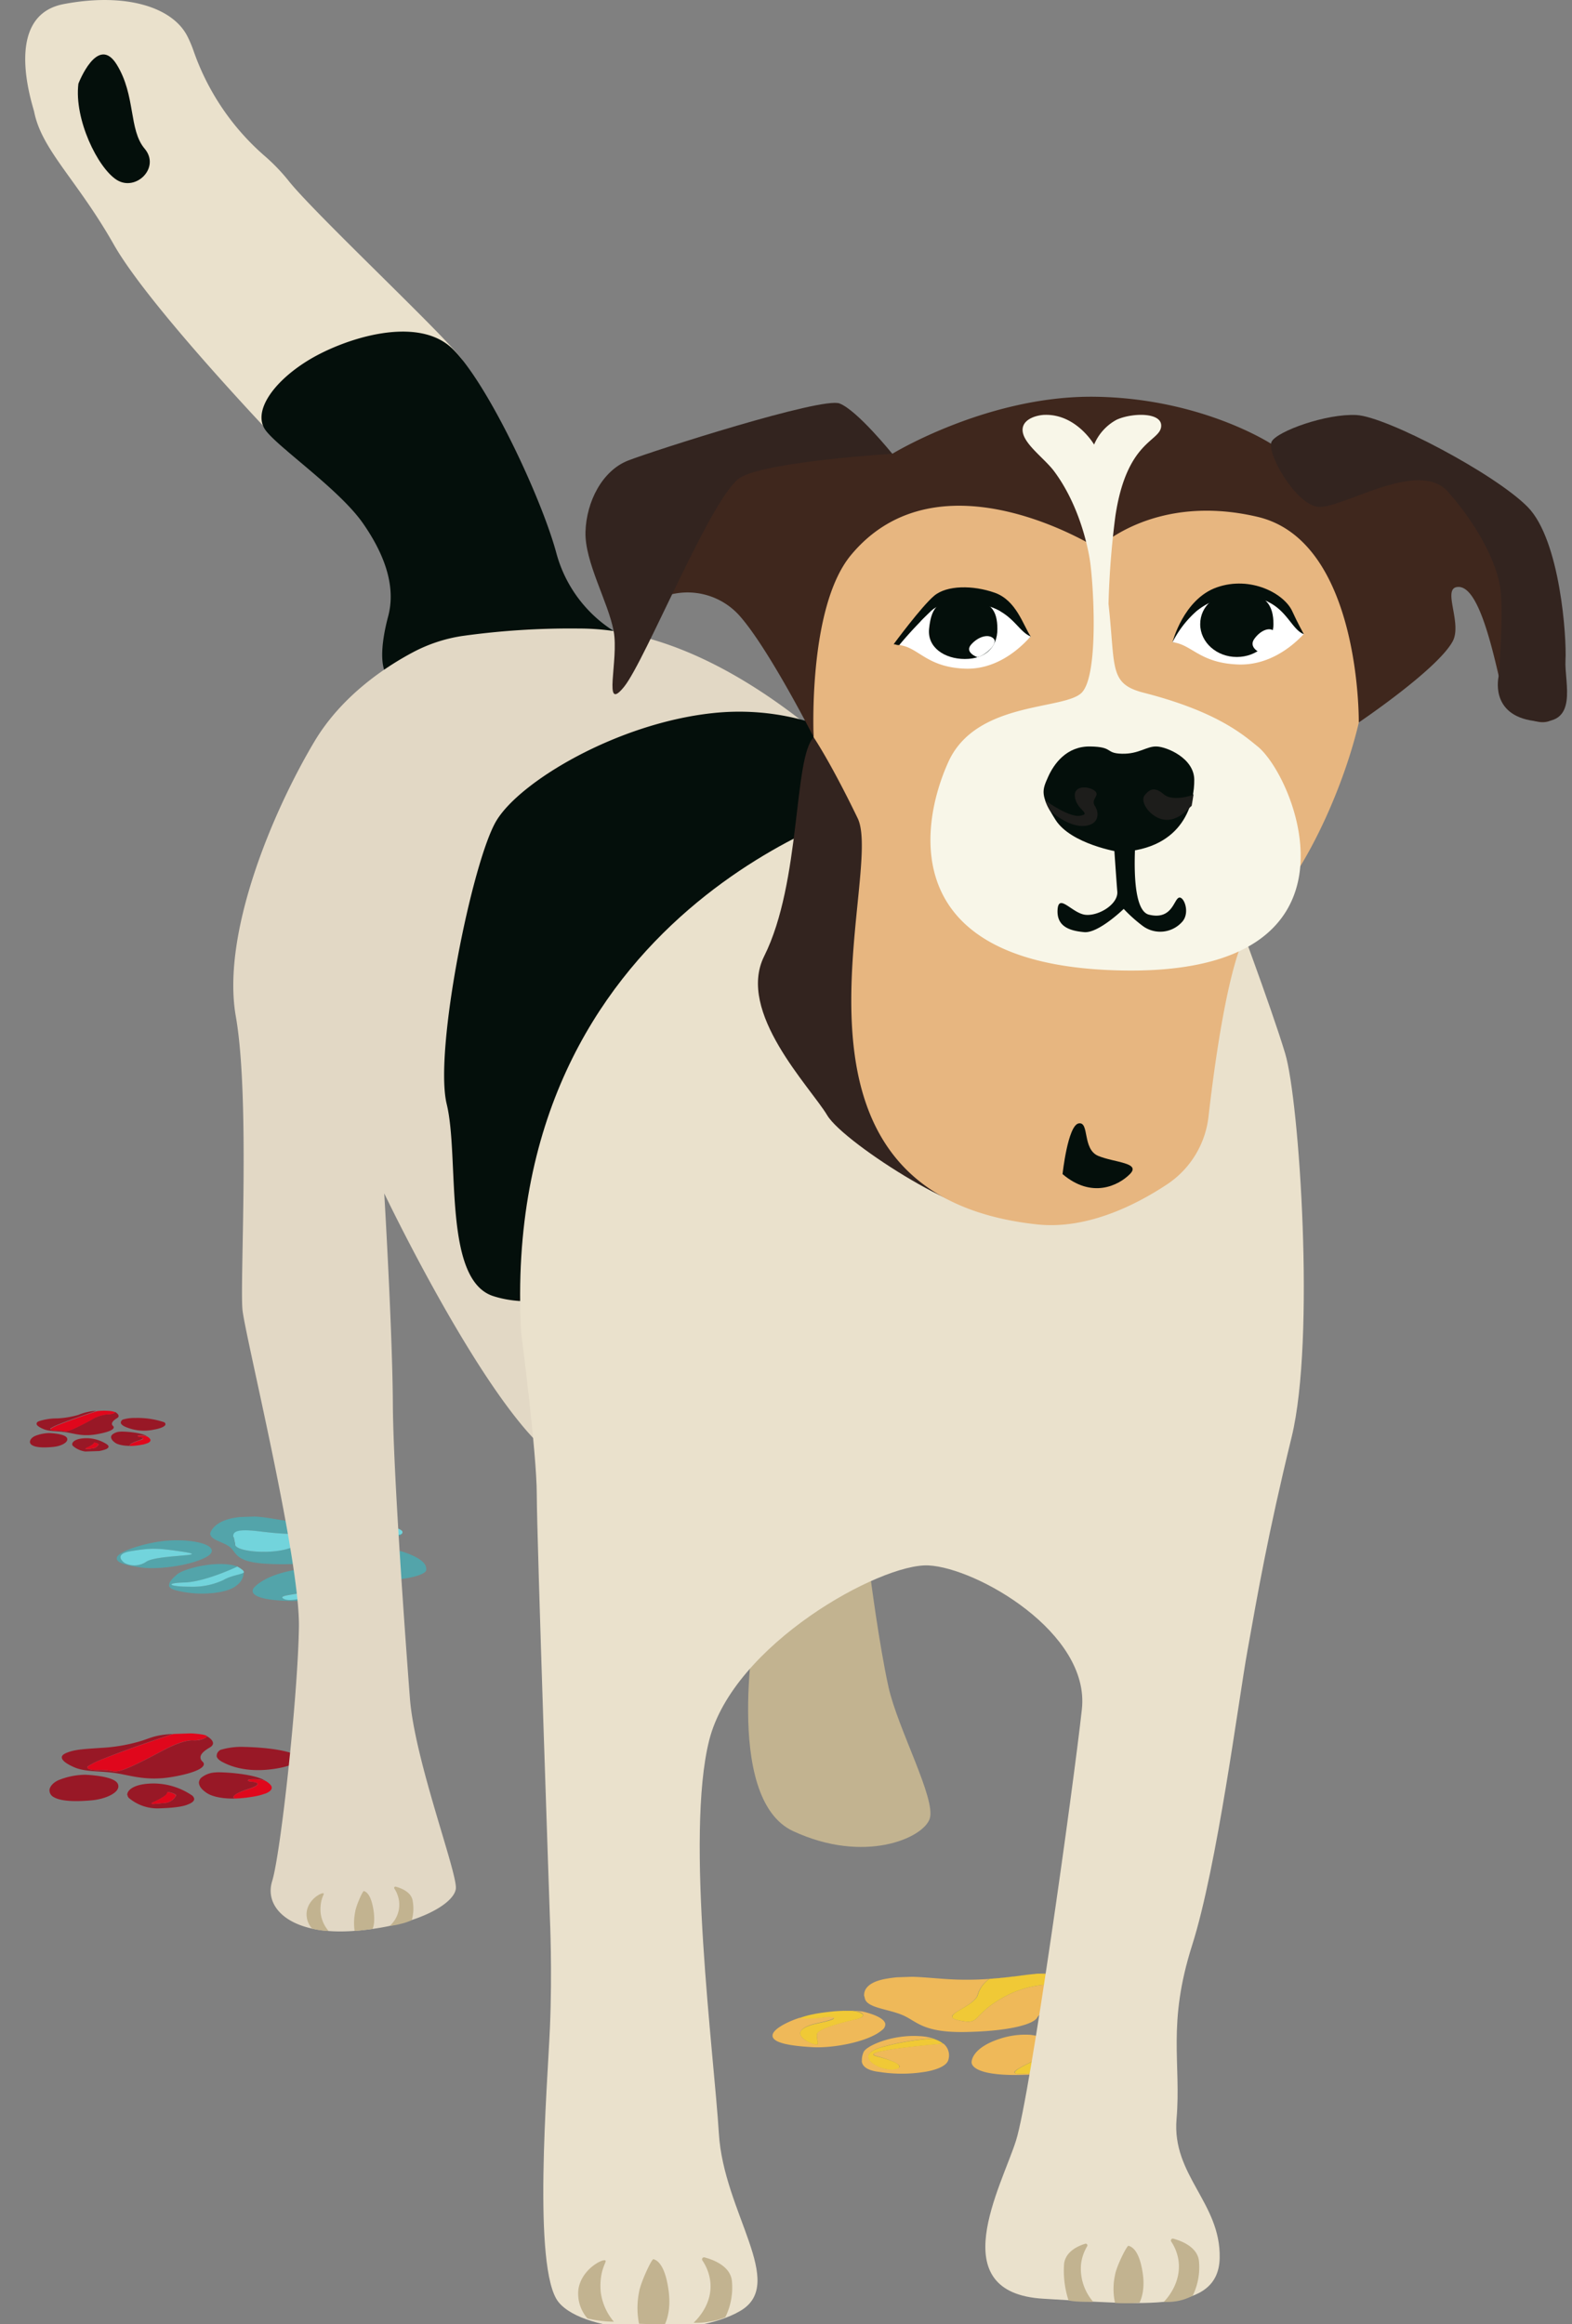
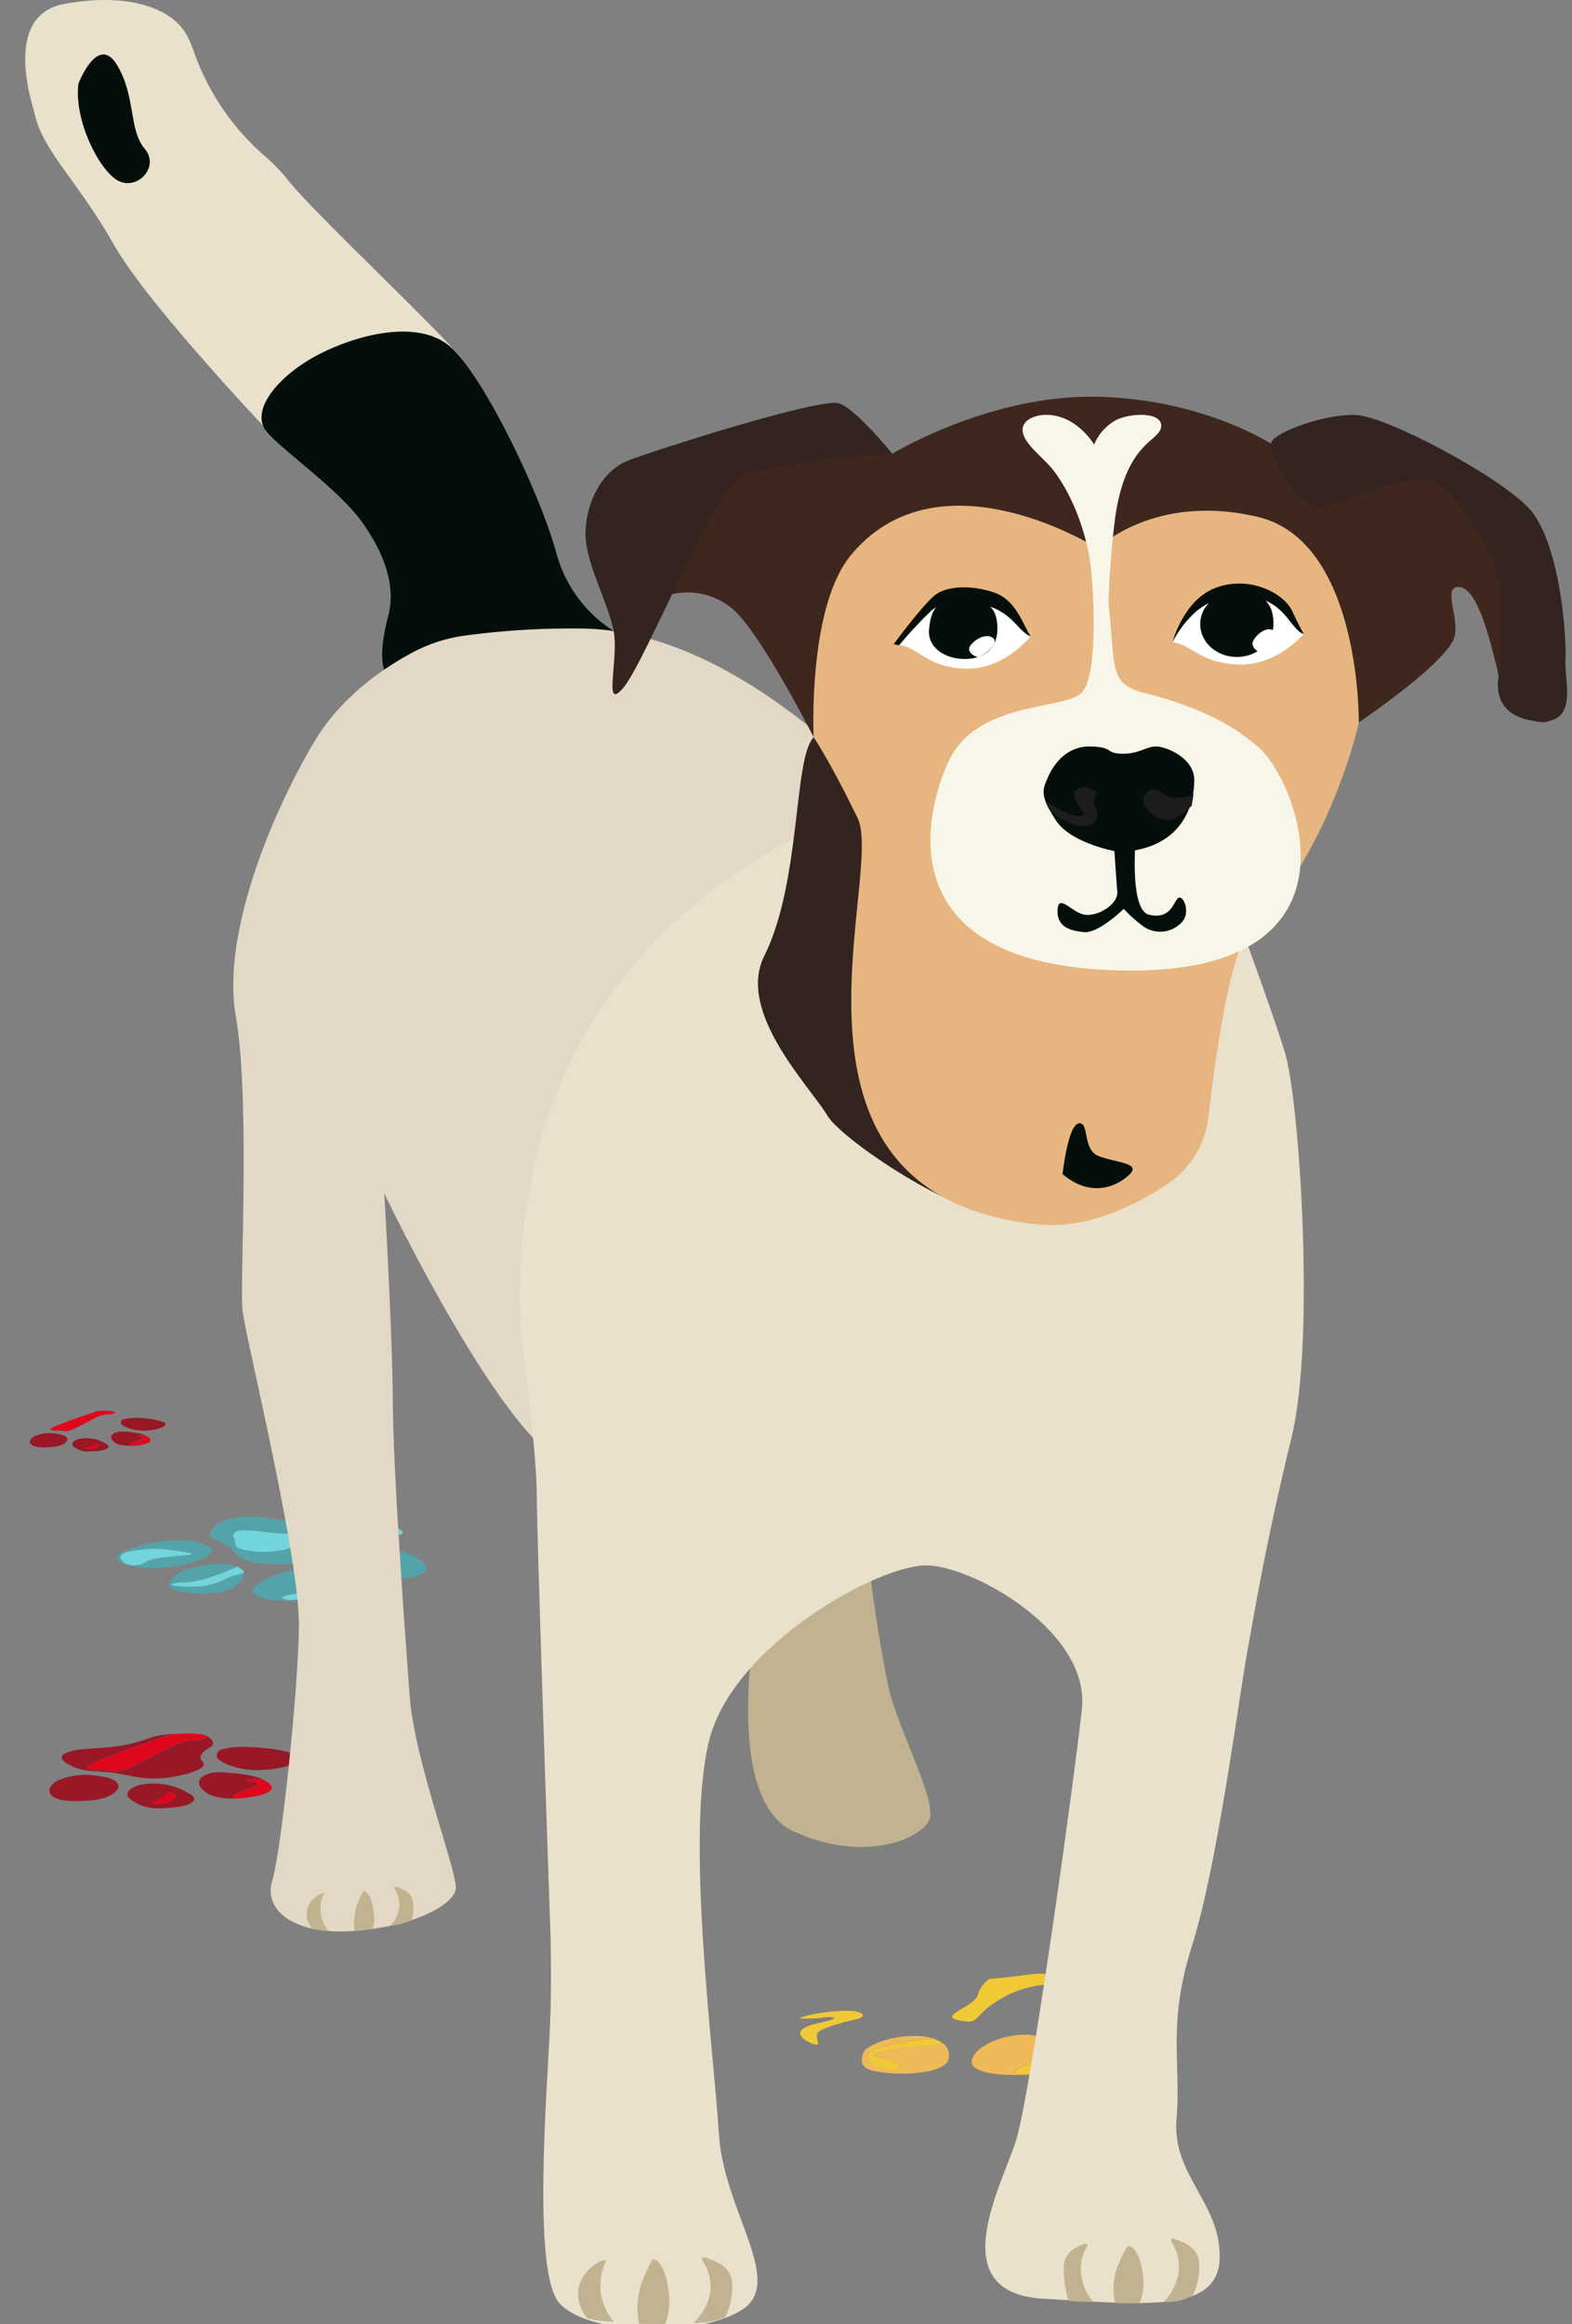
<svg xmlns="http://www.w3.org/2000/svg" viewBox="0 0 338.25 500">
  <rect x="0" y="0" width="338.25" height="500" fill="#808080" stroke="none" />
  <defs>
    <style>
      .a {
        fill: none;
      }

      .b {
        fill: #fff;
      }

      .c {
        isolation: isolate;
      }

      .d {
        clip-path: url(#a);
      }

      .e {
        fill: #53a4aa;
      }

      .f {
        fill: #72d4dc;
      }

      .g {
        clip-path: url(#b);
      }

      .h {
        fill: #efb959;
      }

      .i {
        fill: #f0c936;
      }

      .j {
        clip-path: url(#c);
      }

      .k {
        fill: #981826;
      }

      .l {
        fill: #e0071c;
      }

      .m {
        clip-path: url(#d);
      }

      .n {
        fill: #eae1cc;
      }

      .o {
        fill: #040f0b;
      }

      .p {
        fill: #c2b390;
      }

      .q {
        fill: #e2d8c5;
      }

      .r {
        fill: #33241f;
      }

      .s {
        fill: #e7b680;
      }

      .t {
        fill: #3f271d;
      }

      .u {
        fill: #f8f6e8;
      }

      .v {
        fill: #1d1d1b;
      }

      .w {
        clip-path: url(#e);
      }

      .x {
        clip-path: url(#f);
      }
    </style>
    <clipPath id="a">
      <polygon class="a" points="92.46 343.44 26.31 345.68 24.19 327.27 90.33 325.04 92.46 343.44" />
    </clipPath>
    <clipPath id="b">
      <polygon class="a" points="252.54 445.25 167.4 448.13 164.88 426.3 250.02 423.43 252.54 445.25" />
    </clipPath>
    <clipPath id="c">
      <polygon class="a" points="65.44 387.96 11.18 389.8 9.35 373.95 63.62 372.12 65.44 387.96" />
    </clipPath>
    <clipPath id="d">
      <polygon class="a" points="36.2 311.64 6.72 312.64 5.73 304.03 35.2 303.03 36.2 311.64" />
    </clipPath>
    <clipPath id="e">
      <path class="b" d="M193.49,138.77a87.33,87.33,0,0,1,6.95-7.41c2.77-2.43,8.33-2.43,13-.69s5.79,5.21,8.34,6.25c-.35.23-5.79,7.23-14.13,6.92S197.66,139.23,193.49,138.77Z" />
    </clipPath>
    <clipPath id="f">
      <path class="b" d="M252.29,138.16a22.53,22.53,0,0,1,4.71-6.28,14.77,14.77,0,0,1,15.42-2.6c4.51,1.91,5.57,6.16,8.12,7.14-.35.22-5.79,6.82-14.12,6.52S256.46,138.6,252.29,138.16Z" />
    </clipPath>
  </defs>
  <g>
    <g class="c">
      <g class="d">
        <g>
          <path class="e" d="M41.28,334.28c0,.44-8.11.43-9.86,1.71a4.54,4.54,0,0,1-4.62.23s-.8-.55-.87-1.17.4-1.08,2.3-1.38c4.16-.65,5.31-.75,11.36.18,1.19.19,1.68.32,1.69.43m-16.16,1.06c.1.92,2.45,1.47,5.19,1.85,3.36.48,10.06-.25,13.8-2.1,1.16-.57,1.51-1.11,1.46-1.59a.79.79,0,0,0-.06-.22c-.54-1.37-5-2.21-9.52-1.85h-.11c-3.7.3-9.24,1.85-10.47,3.2a.93.93,0,0,0-.29.7" />
          <path class="e" d="M51.07,337a8.34,8.34,0,0,1,1,.64,2.7,2.7,0,0,0-1-.64m-14.72,4c0,.48.53.89,1.76,1.17a22.49,22.49,0,0,0,7.38.55s3.87-.22,5.52-1.75a3.52,3.52,0,0,0,1.43-2.58.5.5,0,0,0,0-.12h0c-.41.39-2.71.58-4.36,1.6A15.63,15.63,0,0,1,41,341.33c-2.53,0-4-.24-4.05-.48s.85-.38,2.82-.43c4.5-.14,11.34-3.41,11.35-3.42a7.46,7.46,0,0,0-1.65-.41c-4.29-.64-10.11,1-11.35,2.08-.76.66-1.81,1.58-1.72,2.36" />
          <path class="e" d="M70.5,341.53a.52.52,0,0,1-.21.47A19.85,19.85,0,0,1,66,343.51s-3.67,1.23-5,.4c-.18-.11-.26-.21-.27-.29-.07-.55,3.14-.65,5.19-1.3,2.35-.75,1.5-2.16,2.85-2,1,.15,1.67.69,1.73,1.17m-16.14.84c.1.84,1.57,1.85,7.43,2.05,8.12.29,10.29-2.8,10.29-2.8a1.26,1.26,0,0,0,.33-1c-.19-1.62-3.81-3-4.72-3a16.14,16.14,0,0,0-5.38.37c-4.76,1-6.91,2.75-7.62,3.54a1.07,1.07,0,0,0-.33.84" />
          <path class="e" d="M74,337.38c.15,1.33,2.27,2.24,7,2.46,6.17.28,10.45-1.06,10.69-2a1.59,1.59,0,0,0,0-.59c-.11-.9-1.1-2.16-5.15-3.49a20.32,20.32,0,0,0-5.82-.54s-5,.72-6.32,2.76a2.09,2.09,0,0,0-.42,1.36" />
          <path class="e" d="M82.77,328l.26.05c.78.17,1.39.33,1.88.47a21.85,21.85,0,0,0-2.14-.52m-9.25-.55.35,0,1-.06-1.32.08M45.28,330.1c.13,1.16,2.77,1.6,4.15,2.67,1.57,1.22,1,3.25,8,3.63s12.14-.45,13.75-1.6,4.83-1.95,9-2.54a14.12,14.12,0,0,0,6.24-2.18.77.77,0,0,0,.13-.32.87.87,0,0,1-1.15.26c-.09-.06.26-.93-8.43-.63s-11.12,2.66-15.3,3.84-10.94.49-11.11-.94v-.06a1.7,1.7,0,0,0,0-.22c0-.22-.09-.44-.14-.67a6.12,6.12,0,0,1-.15-.69c-.11-1,.53-1.84,5.5-1.23,7.09.87,10.22.65,10.11-.31a.83.83,0,0,0,0-.15,3.06,3.06,0,0,1-.24-.8c0-.45.11-.6.11-.6h0a44.7,44.7,0,0,1-5.13-.55c-3.68-.59-5.42-1-9-.66s-5.58,1.65-6.3,3.22a1,1,0,0,0-.1.53" />
          <path class="f" d="M50.31,330.65a6.12,6.12,0,0,0,.15.69c0,.23.11.45.14.67a1.7,1.7,0,0,1,0,.22v.06c.17,1.43,7,2.11,11.11.94s6.6-3.54,15.3-3.84,8.34.57,8.43.63a.87.87,0,0,0,1.15-.26v0a.43.43,0,0,0,0-.22c0-.22-.31-.56-1.74-1-.49-.14-1.1-.3-1.88-.47l-.26-.05a23.13,23.13,0,0,0-7.93-.63l-1,.06-.35,0c-3.86.22-7.49.11-7.75.1h0s-.16.15-.11.6a3.06,3.06,0,0,0,.24.8.83.83,0,0,1,0,.15c.11,1-3,1.18-10.11.31-5-.61-5.61.19-5.5,1.23" />
          <path class="f" d="M25.93,335.05c.07.62.87,1.17.87,1.17a4.54,4.54,0,0,0,4.62-.23c1.75-1.28,9.91-1.27,9.86-1.71,0-.11-.5-.24-1.69-.43-6.05-.93-7.2-.83-11.36-.18-1.9.3-2.36.86-2.3,1.38" />
          <path class="f" d="M36.9,340.85c0,.24,1.52.48,4.05.48a15.63,15.63,0,0,0,7.11-1.43c1.65-1,3.95-1.21,4.36-1.6h0a.17.17,0,0,0,.06-.16,1,1,0,0,0-.41-.5,8.34,8.34,0,0,0-1-.64h0s-6.85,3.28-11.35,3.42c-2,.05-2.84.24-2.82.43" />
          <path class="f" d="M60.73,343.62c0,.08.09.18.27.29,1.34.83,5-.4,5-.4A19.85,19.85,0,0,0,70.29,342a.52.52,0,0,0,.21-.47c-.06-.48-.74-1-1.73-1.17-1.35-.2-.5,1.21-2.85,2-2.05.65-5.26.75-5.19,1.3" />
        </g>
      </g>
    </g>
    <g class="c">
      <g class="g">
        <g>
-           <path class="h" d="M178.3,432.78c1.11-.12,2.36-.21,3.76-.24h0a31.9,31.9,0,0,0-3.78.24m-3.18.48c.28-.06.59-.12.92-.17l-.92.17M166.23,438c.18,1.55,4.13,2.12,8.52,2.38,4.61.27,12.21-1.18,15.07-3.7a1.51,1.51,0,0,0,.67-1.27c-.2-1.74-5-2.72-5-2.72-.7-.08-1.43-.15-2.24-.17,1.5.09,2.41.49,2.46.92s-.43.67-1.53.92c-3.28.76-8.32,2.09-8.38,3.22a4.94,4.94,0,0,0,0,.68c0,.23.07.45.11.64s.07.36.09.5c.06.49-.16.61-1.48.08s-2.24-1.22-2.33-2,.87-1.67,3.87-2.31c2.56-.55,3.4-.91,3.38-1.12s-1.51-.27-2.56-.06a21.85,21.85,0,0,1-4.92.1c-3,1-5.58,2.49-5.72,3.67a1,1,0,0,0,0,.24" />
          <path class="h" d="M185.42,443.4c.11,1,1,2,3.8,2.31a31.18,31.18,0,0,0,9.67,0s4.58-.6,5.16-2.56a3.48,3.48,0,0,0,.13-1.41,3.22,3.22,0,0,0-1.21-2.14c-.39,0-15.13,1.27-15,2.34,0,.12.21.23.61.34,3.64,1,4.91,1.76,5,2.26s-1.9.82-3.37.43-3.21-1.37-3.33-2.43c-.1-.85.85-1.75,3.82-2.44a53.78,53.78,0,0,1,10.12-1.6,10.63,10.63,0,0,1,1.05.4h0a11.37,11.37,0,0,0-4-.89c-5.92-.39-11.55,2.1-12.06,3.46a4.2,4.2,0,0,0-.36,1.89" />
          <path class="h" d="M229.8,442.62c0,.25-.13.51-.53.78-.12.07-1.87,2.16-8,2.67-2.12.17-2.93.05-3-.24-.07-.57,2.67-1.77,4.61-2.8.94-.5,1.19-.94,1.15-1.31a1.32,1.32,0,0,0-.43-.7c-.2-.2-.39-.34-.4-.43s.12-.12.48-.11c1.47,0,5.94.93,6.08,2.14m-20.7,1.1c.12,1.07,2,2.94,11.59,2.61,10.33-.36,10-4.24,10-4.24a1.28,1.28,0,0,0,0-.19c-.28-2.45-7.87-4.19-9.28-4.19a17.34,17.34,0,0,0-6.3.89c-4.93,1.61-5.91,3.89-6,4.88a1,1,0,0,0,0,.24" />
          <path class="h" d="M228.29,435.2h0c.31,2.55,3.86,4.17,11.78,4,7.55-.18,11.54-2,11.41-3.09a.3.3,0,0,0,0-.16c-.56-1.1-2.44-2.9-10.23-4.43a28.35,28.35,0,0,0-7.72-.14s-5.48,1.29-5.19,3.83" />
-           <path class="h" d="M218.15,425.18c2.44-.32,3.62-.47,4.44-.54-1.51.12-2.87.33-4.44.54m-5.27.52c.09,0,1.13,0,4.24-.39l-1.28.13c-1,.1-2,.19-3,.26M186,429.43a4.29,4.29,0,0,0,.13.6c.62,1.93,5,2.14,8.09,3.46s4.29,3.79,13.47,3.63,14.59-1.58,15.48-3.09,4.11-2.75,8.7-3.81,4.71-3.24,4.71-3.24c-.27-.93-2.12-1.76-7.92-2.28a35.85,35.85,0,0,0-4.93-.13h0c.73,0,5.08.35,5.17,1.14,0,.17-.16.36-.62.57a10.6,10.6,0,0,1-3.51.69,21.83,21.83,0,0,0-9.76,3.22c-6,3.63-4,5.44-8.67,4.43-1-.22-1.46-.47-1.49-.77-.12-1,4.74-2.55,5.47-4.64a6.24,6.24,0,0,1,2.55-3.51,67.72,67.72,0,0,1-10.35-.05c-5.12-.38-7.65-.7-11.74,0-3.65.61-5,2.1-4.83,3.8" />
          <path class="i" d="M186.84,442.57c.12,1.06,1.87,2.05,3.33,2.43s3.44.21,3.37-.43-1.33-1.27-5-2.26c-.4-.11-.6-.22-.61-.34-.12-1.07,14.62-2.31,15-2.34h0a4.31,4.31,0,0,0-1.12-.69h0a10.63,10.63,0,0,0-1.05-.4,53.78,53.78,0,0,0-10.12,1.6c-3,.69-3.92,1.59-3.82,2.44" />
          <path class="i" d="M218.31,445.83c0,.29.84.41,3,.24,6.13-.51,7.88-2.6,8-2.67.4-.27.56-.53.53-.78-.14-1.21-4.61-2.13-6.08-2.14-.36,0-.49,0-.48.11s.2.23.4.43a1.32,1.32,0,0,1,.43.7c0,.37-.21.81-1.15,1.31-1.94,1-4.68,2.23-4.61,2.8" />
          <path class="i" d="M204.85,433.85c0,.3.46.55,1.49.77,4.67,1,2.69-.8,8.67-4.43a21.83,21.83,0,0,1,9.76-3.22,10.6,10.6,0,0,0,3.51-.69c.46-.21.64-.4.62-.57-.09-.79-4.44-1.16-5.17-1.14h0c-.34,0-.67,0-1.09.07-.82.07-2,.22-4.44.54l-.21,0-.82.11c-3.11.37-4.15.39-4.24.39h0a6.24,6.24,0,0,0-2.55,3.51c-.73,2.09-5.59,3.6-5.47,4.64" />
          <path class="i" d="M172.19,437.52c.09.78,1.16,1.52,2.33,2s1.54.41,1.48-.08c0-.14-.05-.31-.09-.5s-.08-.41-.11-.64a4.94,4.94,0,0,1,0-.68c.06-1.13,5.1-2.46,8.38-3.22,1.1-.25,1.56-.6,1.53-.92s-1-.83-2.46-.92q-.45,0-1,0h-.2c-1.4,0-2.65.12-3.76.24-.84.09-1.59.19-2.26.31-.33.05-.64.11-.92.17a18.29,18.29,0,0,0-3.16.87h0a21.85,21.85,0,0,0,4.92-.1c1.05-.21,2.53-.21,2.56.06s-.82.57-3.38,1.12c-3,.64-4,1.5-3.87,2.31" />
        </g>
      </g>
    </g>
    <g class="c">
      <g class="j">
        <g>
          <path class="k" d="M10.67,385.39a1.64,1.64,0,0,0,.85,1.18c1.68,1,4.95,1,8.16.72,2.95-.26,6-1.6,5.78-3.17a1.36,1.36,0,0,0-.13-.42c-.84-1.74-7-1.92-7-1.92a15.73,15.73,0,0,0-5.56,1.09c-1.36.54-2.24,1.58-2.13,2.52" />
          <path class="k" d="M37.86,386.23a.15.15,0,0,1,0,.09,3.07,3.07,0,0,1-2.66,1.55c-1.46.15-2.55.29-2.57.12s.2-.21.67-.44c1.55-.72,2.75-1.48,2.7-1.9h0c0-.19.43-.15.91,0s1,.39,1,.59m-10.47-.05a1,1,0,0,0,.43.7A9.51,9.51,0,0,0,34.43,389c3.58-.11,5.3-.48,6.16-.9,0,0,1.28-.44,1.19-1.17a1.24,1.24,0,0,0-.63-.81,14.7,14.7,0,0,0-9.34-2.41c-3.24.25-4.53,1.51-4.42,2.46" />
          <path class="k" d="M55.32,386.33a10.78,10.78,0,0,0,1.68-.48,12.78,12.78,0,0,1-1.68.48m-12.49-2.66c.11.93,1.17,1.74,1.85,2.15.91.56,3.76,1.61,9.19.77a33.35,33.35,0,0,1-3.34.31s-.28-.1-.3-.31.46-.86,3.12-1.72c1.61-.52,2.11-.88,2.08-1.13,0-.44-1.78-.52-1.78-.52-.21-.1-.31-.18-.31-.24-.05-.39,3-.3,3.85.15h0c-.17-.11-.29-.17-.29-.17-2.63-1.5-9.6-1.81-10.51-1.68a5.22,5.22,0,0,0-3.06,1.12,1.5,1.5,0,0,0-.52,1.27" />
          <path class="k" d="M46.61,377.67c0,.44.43,1,1.51,1.5,2.88,1.47,6.84,2.08,11.66,1.22,3.38-.61,4.61-1.54,4.53-2.24,0-.31-.31-.57-.76-.74-1.52-.59-4.61-1.47-11.15-1.62a15.57,15.57,0,0,0-5,.65s-.83.5-.75,1.23" />
          <path class="k" d="M13.31,378.14c.08.62,1.07,1.33,2.59,2,2.44,1.08,5.42.78,8.79,1.26s6.71,1.81,12.36.85c4.79-.82,6.91-1.91,6.81-2.82a.81.81,0,0,0-.26-.46,1.31,1.31,0,0,1-.46-.8c-.09-.73.65-1.48,2-2.25.56-.33.73-.69.69-1-.08-.72-1.13-1.32-1.13-1.32a1,1,0,0,0-.21-.15s0,0,0,.06h0c0,.32-1.39,1-2.92.88-1-.05-3,.3-6.69,2.27-6.43,3.43-9.25,4.71-10.62,4.36a13.1,13.1,0,0,0-3.29-.23c-1.23,0-2.14-.24-2.18-.57,0-.09,0-.19.18-.29a17.67,17.67,0,0,1,3.22-1.56C28,376,37.24,373,37.24,373c-4.21.24-4.82.93-7.3,1.64A36.4,36.4,0,0,1,21.71,376c-3.64.26-5.6.31-7.46,1.1-.69.29-1,.64-.94,1" />
          <path class="l" d="M18.78,380.21c0,.33.95.61,2.18.57a13.1,13.1,0,0,1,3.29.23c1.37.35,4.19-.93,10.62-4.36,3.7-2,5.67-2.32,6.69-2.27,1.53.08,3-.56,2.92-.88h0s0,0,0-.06c-.32-.34-2.55-.51-2.88-.53a23.43,23.43,0,0,0-4.33.11s-9.2,3-15.06,5.35A17.67,17.67,0,0,0,19,379.92c-.13.1-.19.2-.18.29" />
          <path class="l" d="M50.23,386.59c0,.21.3.31.3.31a33.35,33.35,0,0,0,3.34-.31c.48-.07,1-.16,1.45-.26a12.78,12.78,0,0,0,1.68-.48l.06,0c1.11-.43,1.46-.92,1.41-1.37s-.7-1-1.26-1.33h0c-.88-.45-3.9-.54-3.85-.15,0,.06.1.14.31.24,0,0,1.73.08,1.78.52,0,.25-.47.61-2.08,1.13-2.66.86-3.16,1.41-3.12,1.72" />
          <path class="l" d="M32.61,388c0,.17,1.11,0,2.57-.12a3.07,3.07,0,0,0,2.66-1.55.15.15,0,0,0,0-.09c0-.2-.51-.44-1-.59s-.93-.19-.91,0h0c.05.42-1.15,1.18-2.7,1.9-.47.23-.68.37-.67.44" />
        </g>
      </g>
    </g>
    <g class="c">
      <g class="m">
        <g>
          <path class="k" d="M6.44,310.24a.9.9,0,0,0,.47.64c.91.56,2.68.55,4.43.39,1.6-.13,3.24-.86,3.14-1.72a.63.63,0,0,0-.07-.22c-.46-.95-3.79-1.05-3.79-1.05a8.62,8.62,0,0,0-3,.59c-.74.3-1.22.87-1.17,1.37" />
          <path class="k" d="M21.21,310.7a.09.09,0,0,1,0,.05,1.67,1.67,0,0,1-1.45.84,4.1,4.1,0,0,1-1.39.07s.11-.12.37-.24c.84-.4,1.49-.81,1.46-1h0c0-.1.24-.08.5,0s.51.21.52.32m-5.68,0a.55.55,0,0,0,.24.38,5.09,5.09,0,0,0,3.58,1.16,8.94,8.94,0,0,0,3.34-.49s.7-.24.65-.63c0-.14-.11-.28-.34-.45a8,8,0,0,0-5.07-1.3c-1.76.13-2.46.81-2.4,1.33" />
          <path class="k" d="M30.62,310.77a6.13,6.13,0,0,0,1.08-.31l-.06,0a7.19,7.19,0,0,1-1,.29m-6.71-1.46c.06.5.64.94,1,1.17s2.07.88,5.06.4a18.24,18.24,0,0,1-1.88.18s-.16-.05-.17-.17.25-.46,1.7-.93c.87-.28,1.14-.48,1.13-.61s-1-.29-1-.29-.17-.09-.17-.13c0-.2,1.62-.16,2.1.08h0l-.15-.09c-1.43-.82-5.21-1-5.71-.92a2.83,2.83,0,0,0-1.66.61.83.83,0,0,0-.29.69" />
          <path class="k" d="M26,306.05c0,.24.24.52.82.82a10.17,10.17,0,0,0,6.34.66c1.84-.33,2.51-.84,2.46-1.22,0-.16-.17-.31-.41-.4a17.93,17.93,0,0,0-6.06-.88,8.7,8.7,0,0,0-2.74.35s-.45.27-.41.67" />
-           <path class="k" d="M7.88,306.31c0,.34.58.72,1.41,1.08,1.32.59,2.93.43,4.77.69s3.64,1,6.71.46c2.61-.45,3.76-1,3.7-1.53a.38.38,0,0,0-.14-.25.77.77,0,0,1-.25-.44c0-.39.36-.8,1.06-1.22.31-.18.4-.37.38-.55-.05-.39-.61-.72-.61-.72l-.12-.08,0,0h0c0,.17-.76.52-1.59.47a7.89,7.89,0,0,0-3.63,1.24c-3.49,1.86-5,2.56-5.76,2.37a7,7,0,0,0-1.8-.13c-.66,0-1.16-.13-1.18-.31s0-.1.1-.16a10,10,0,0,1,1.74-.84c3.19-1.28,8.19-2.91,8.19-2.91a11.8,11.8,0,0,0-4,.89,20,20,0,0,1-4.47.75,12.74,12.74,0,0,0-4,.6c-.38.16-.53.34-.51.55" />
          <path class="l" d="M10.85,307.43c0,.18.52.33,1.18.31a7,7,0,0,1,1.8.13c.73.19,2.27-.51,5.76-2.37a7.89,7.89,0,0,1,3.63-1.24c.83.05,1.61-.3,1.59-.47h0l0,0a4.68,4.68,0,0,0-1.56-.29,13.15,13.15,0,0,0-2.35.06s-5,1.63-8.19,2.91a10,10,0,0,0-1.74.84c-.08.06-.11.11-.1.16" />
          <path class="l" d="M27.93,310.89c0,.12.17.17.17.17a18.24,18.24,0,0,0,1.88-.18l.64-.11a7.19,7.19,0,0,0,1-.29l.06,0c.56-.23.73-.49.7-.72s-.38-.57-.68-.72h0c-.48-.24-2.12-.28-2.1-.08,0,0,.06.08.17.13s.94.05,1,.29-.26.33-1.13.61c-1.45.47-1.72.77-1.7.93" />
          <path class="l" d="M18.36,311.66a4.1,4.1,0,0,0,1.39-.07,1.67,1.67,0,0,0,1.45-.84.09.09,0,0,0,0-.05c0-.11-.27-.24-.52-.32s-.51-.1-.5,0h0c0,.22-.62.63-1.46,1-.26.12-.37.2-.37.24" />
        </g>
      </g>
    </g>
    <path class="n" d="M7.35,24.05C7.1,22.8.36,3.42,13.7.88s23.48.63,26.66,7A26.77,26.77,0,0,1,41.67,11,53,53,0,0,0,56.88,33.49a40.93,40.93,0,0,1,5.06,5.21c5.39,6.93,33.91,33.58,37.48,38.64S61.67,96.93,61.67,96.93,32.42,66.58,24.49,52.61,9,32.32,7.35,24.05Z" />
    <path class="o" d="M132.08,135.76a28.67,28.67,0,0,1-12.38-16.82c-3.17-11.74-14.6-36.18-22.22-43.8s-23.8-2.22-31.42,2.54S54.32,88.79,57.18,92.6s15.87,12.7,20.94,20,7,14,5.4,20-2.22,12.7,1.27,14S132.08,135.76,132.08,135.76Z" />
    <path class="p" d="M162.77,347.86s-7.43,38.94,7.89,46.05,28,1.52,29.39-2.68-6.87-19.35-8.86-28.28-3.92-23.89-3.92-23.89S168.06,332.51,162.77,347.86Z" />
    <path class="q" d="M99.47,136.81A33.15,33.15,0,0,0,89,140.24c-5.88,3.1-15.44,9.33-21.38,19.33-9.06,15.23-20,41.36-16.88,59.06s.83,57.42,1.44,63.18,12.35,53.3,12.14,68.12-3.91,48.77-5.76,54.74,4.32,11.73,17.7,10.7,21.4-5.76,21.82-9.05-8.85-27.58-9.88-41S84.61,316.43,84.53,302c-.08-15.44-1.85-45.28-1.85-45.28s20.78,43.51,35.19,55.65,87.56-123.77,87.56-123.77-39-53.39-80.77-53.39A168,168,0,0,0,99.47,136.81Z" />
-     <path class="o" d="M188.08,161.77a52.9,52.9,0,0,0-34.69-8.37C132.9,155.58,112,168,106.83,176.52s-13.5,49.54-10.71,61-.93,37.75,10,41.29,28.4-1.18,29.34-15.93,12.8-47.1,25.14-52.3S196.23,186,196.23,186Z" />
    <path class="n" d="M112.14,286.7s3.36,25.78,3.36,34.8,2.83,91.26,2.83,91.26.52,11.35,0,23.46-3.82,52,1.85,59,29.09,7.81,39.14,1.88-3.61-21.14-4.64-38.15-7.27-63.93-2.09-84.56,36.89-38.15,47.2-37.64,34.81,14.44,33,30.94-11.08,83-14.18,92.81-16,32.74,5.93,34,37.64,3.1,37.9-8.76-10.31-17.79-9.28-29.9-2.06-20.37,3.35-37.38,10-52.79,11.88-63.21c2.19-12.22,4.38-25,9.53-46.1s1.64-72.44-1.38-82.5-11.78-33.39-11.78-33.39l-76.89-19.92S107.12,195.18,112.14,286.7Z" />
    <path class="r" d="M192.41,194.83s-5.68,10.18-2.8,21.32,26.48,38.26,23.89,43.27S181.66,246.06,178,239.93s-19.58-22.2-13.57-34.24c8-16,6.27-42.83,10.68-47.11C178.66,155.08,192.41,194.83,192.41,194.83Z" />
    <path class="s" d="M175.06,158.58s3.58,5.22,9.49,17.45-21.86,80.83,38.58,87.36c10.63,1.15,21.13-4.07,28-8.62a20.22,20.22,0,0,0,8.91-14.6c1.52-13.33,5-38.11,10-41.92,10.75-8.24,22.24-35,23.76-51.13C294.94,134.91,299.14,107.8,274,98c-8.13-3.16-22.9.6-37.15.59-17.88,0-35.2-2.85-44.83,4C170.27,118.22,175.06,158.58,175.06,158.58Z" />
    <path class="o" d="M16.87,18S21,7.22,25.12,13.89s2.54,14,6,18.09-1.9,9.31-6,6.72S15.92,25.63,16.87,18Z" />
    <path class="t" d="M273.77,95.63S285,86.43,300.47,94s29.22,13.35,31.21,26.52,5.41,28.86,3.42,33-10.46,1.26-12.62-8.12-4.88-19.16-8.66-19.14.94,7.76-1.27,11.75c-3.36,6.08-20.18,17.4-20.18,17.4s.5-39-21.79-44.23-34.41,6.8-34.41,6.8-34-21.62-53.1,1.47c-9.3,11.27-8,39.11-8,39.11s-9.72-19.14-16-26.17a15,15,0,0,0-14.79-4.49s9-35.21,23.45-36.9A34.27,34.27,0,0,1,192,97.62S212.61,85,235.7,85.35,273.77,95.63,273.77,95.63Z" />
    <path class="o" d="M252.29,138.16s2.34-9.3,9.57-11.82,14.53,1.32,16.25,5.26c1,2.21,2.43,4.82,2.43,4.82s-3.18-.66-5,1.14c-1.59,1.54-3.66,3.77-9.49,3.77S257,138.09,252.29,138.16Z" />
    <path class="o" d="M192.29,138.58s6-8.15,8.73-10.43,8.33-2.29,13-.65,6.13,7,7.76,9.42c-.35.22-5.79,5.61-14.13,5.31-6.54-.24-9.86-3.52-14.12-3.46C192.61,138.78,193.19,138.67,192.29,138.58Z" />
    <path class="u" d="M238.52,129.91A183.63,183.63,0,0,1,240,111c2.42-16.08,9.43-15.95,9.84-19.16s-6.2-3.09-9.57-1.55a10.79,10.79,0,0,0-4.85,5.35s-3.76-6.5-10.49-6.4c-1.82,0-5.7,1-4.75,4.17.8,2.61,4.71,5.4,6.61,7.93,4.62,6.17,6.87,14,7.68,18.89s2.05,25-1.73,28.79-22.67,1.72-28.66,14.84c-6.25,13.72-11.16,44.09,37.53,44.91,54.58.93,37.22-41.53,29-48.19-3.05-2.47-8.74-7.53-24.52-11.56C238.55,147.08,240.05,143.7,238.52,129.91Z" />
    <path class="o" d="M240.83,183.29s-10.38-1.65-13.72-6.94-2.88-6.32-1.61-9.18,4-6.68,9.1-6.59,3.12,1.47,6.81,1.56,5.3-1.65,7.49-1.56,8,2.51,8.07,7.11S255,182.68,240.83,183.29Z" />
    <path class="v" d="M224.9,172.18s5.14,3.77,7.57,3.3-.69-1.15-1.16-3.93,3.13-2.43,4.29-1.39-1,1.74,0,3.24.92,4.17-2.55,4.28-7.12-3.3-7.12-3.3A9.34,9.34,0,0,1,224.9,172.18Z" />
    <path class="v" d="M256.41,173.37c-.35.11-2.45,3.08-5.46,3s-5.9-3.7-4.63-5.32,2.43-1.62,4.17-.12,6.2.26,6.31-.09S256.41,173.37,256.41,173.37Z" />
    <g>
      <path class="b" d="M193.49,138.77a87.33,87.33,0,0,1,6.95-7.41c2.77-2.43,8.33-2.43,13-.69s5.79,5.21,8.34,6.25c-.35.23-5.79,7.23-14.13,6.92S197.66,139.23,193.49,138.77Z" />
      <g class="w">
        <ellipse class="b" cx="206.91" cy="134.12" rx="8.83" ry="7.68" />
      </g>
    </g>
    <path class="o" d="M199.91,135.28c-.4,4,3.33,6.48,7.7,6.48s7-2.46,7-6.44S213.2,129,207.85,129C202.12,129,200.45,130.06,199.91,135.28Z" />
    <path class="b" d="M210.3,141.37s-2.83-1-1.35-2.7,3.73-2.42,4.85-1.29S211.68,141.19,210.3,141.37Z" />
    <g>
      <path class="b" d="M252.29,138.16a22.53,22.53,0,0,1,4.71-6.28,14.77,14.77,0,0,1,15.42-2.6c4.51,1.91,5.57,6.16,8.12,7.14-.35.22-5.79,6.82-14.12,6.52S256.46,138.6,252.29,138.16Z" />
      <g class="x">
        <ellipse class="b" cx="265.71" cy="133.78" rx="8.83" ry="7.24" />
      </g>
    </g>
    <path class="o" d="M258.25,134.27c0,3.9,3.52,7.06,7.88,7.06s7.88-3.16,7.88-7.06-1.44-6.94-8.12-6.81C261.54,127.54,258.25,130.37,258.25,134.27Z" />
    <path class="b" d="M271.15,140.41s-2.61-1.12-1.24-3,3.43-2.7,4.46-1.44S272.42,140.21,271.15,140.41Z" />
    <path class="r" d="M192,97.62s-7.57-9.38-11.36-10.83-39.87,10.1-45.46,12.27-9,8.84-9.2,15.33,4.91,15.14,6.06,21.37-2.46,17.78,2.23,12,19.07-41.67,25.14-45.1S192,97.62,192,97.62Z" />
    <path class="o" d="M244.8,175.23s-2.52,20.32,2.42,21.53,5.33-3.19,6.42-3.64,2.57,3.31.64,5.28a6.32,6.32,0,0,1-8.27.88,31.51,31.51,0,0,1-4.22-3.76s-5.42,5.28-8.5,5-5.95-1.17-5.73-4.82,3.15.79,6,1.09,7.08-2.29,6.85-5-1.16-16.52-1.16-16.52Z" />
    <path class="o" d="M228.63,252.57s1.13-10.5,3.48-10.91.72,5.56,4.21,7,9.26,1.44,6.8,3.91S234.93,257.92,228.63,252.57Z" />
    <path class="r" d="M283.39,109c4.87.85,21.69-10.54,28.16-3.23s10.4,15.17,11.24,20.52-.31,19.14-.31,19.14-2.12,8.4,7.67,9.67,6.42-8.28,6.7-13.06-1.12-25.87-8.15-33-30.36-19.42-36.83-19.76-17,3.46-18.24,5.7S278.53,108.15,283.39,109Z" />
    <path class="p" d="M250.42,495.17c.47-.48,3.84-4,3.16-8.89a9.83,9.83,0,0,0-1.56-4.07.41.41,0,0,1,.45-.63c1.76.48,5.1,1.76,5.5,4.7a13.91,13.91,0,0,1-1.33,7.56,11.21,11.21,0,0,1-3.1,1.12A12,12,0,0,1,250.42,495.17Z" />
    <path class="p" d="M235.24,495.17a10.85,10.85,0,0,1-2.62-8.19,9.68,9.68,0,0,1,1.29-3.74.37.37,0,0,0-.37-.58c-1.47.44-4.24,1.62-4.58,4.32a20.75,20.75,0,0,0,.94,7.83C230.5,495.17,234.52,495.2,235.24,495.17Z" />
    <path class="p" d="M239.92,495.39a14.12,14.12,0,0,1,0-6c.27-1.75,2.54-6.38,2.91-6.28,1.77.47,2.68,3.16,3.08,6.1.55,4-.74,6.16-.74,6.16A38.16,38.16,0,0,1,239.92,495.39Z" />
    <path class="p" d="M149.25,499.66c.5-.5,4.27-4,3.55-9.12a10.29,10.29,0,0,0-1.66-4.27.43.43,0,0,1,.48-.66c1.88.5,5.43,1.84,5.85,4.93a14.45,14.45,0,0,1-1.41,7.95,13.18,13.18,0,0,1-3.23.9A15.07,15.07,0,0,1,149.25,499.66Z" />
    <path class="p" d="M132.09,499.44a12.22,12.22,0,0,1-2.82-6.32,13.3,13.3,0,0,1,.17-3.95c.4-1.93,1.08-2.69.83-2.9-.52-.44-5.08,1.82-5.8,6.11a8.08,8.08,0,0,0,1.94,6.36A25.9,25.9,0,0,0,132.09,499.44Z" />
    <path class="p" d="M137.5,499.87a17.33,17.33,0,0,1,0-6.77c.3-2,2.72-7.22,3.11-7.11,1.88.54,2.85,3.58,3.27,6.91.59,4.55-.81,7.07-.81,7.07C142.59,500.06,138.35,499.93,137.5,499.87Z" />
    <path class="p" d="M83.86,414.29a6.1,6.1,0,0,0,2-5.36,6.45,6.45,0,0,0-1-2.66.27.27,0,0,1,.3-.41c1.16.31,3.37,1.15,3.64,3.07a9.28,9.28,0,0,1-.19,4.12,11.82,11.82,0,0,1-2.49.83A13.06,13.06,0,0,1,83.86,414.29Z" />
    <path class="p" d="M70.7,415.39A7.28,7.28,0,0,1,69,411.57a8.54,8.54,0,0,1,.11-2.46c.25-1.2.67-1.67.52-1.8-.33-.28-3.16,1.13-3.61,3.8a4.55,4.55,0,0,0,1.14,3.77A16.09,16.09,0,0,0,70.7,415.39Z" />
    <path class="p" d="M76.3,415.37a12.09,12.09,0,0,1,.13-4.12c.16-1.23,1.61-4.51,1.86-4.45,1.17.32,1.8,2.2,2.1,4.26.4,2.82-.24,3.9-.24,3.9C79.86,415,76.82,415.4,76.3,415.37Z" />
  </g>
</svg>